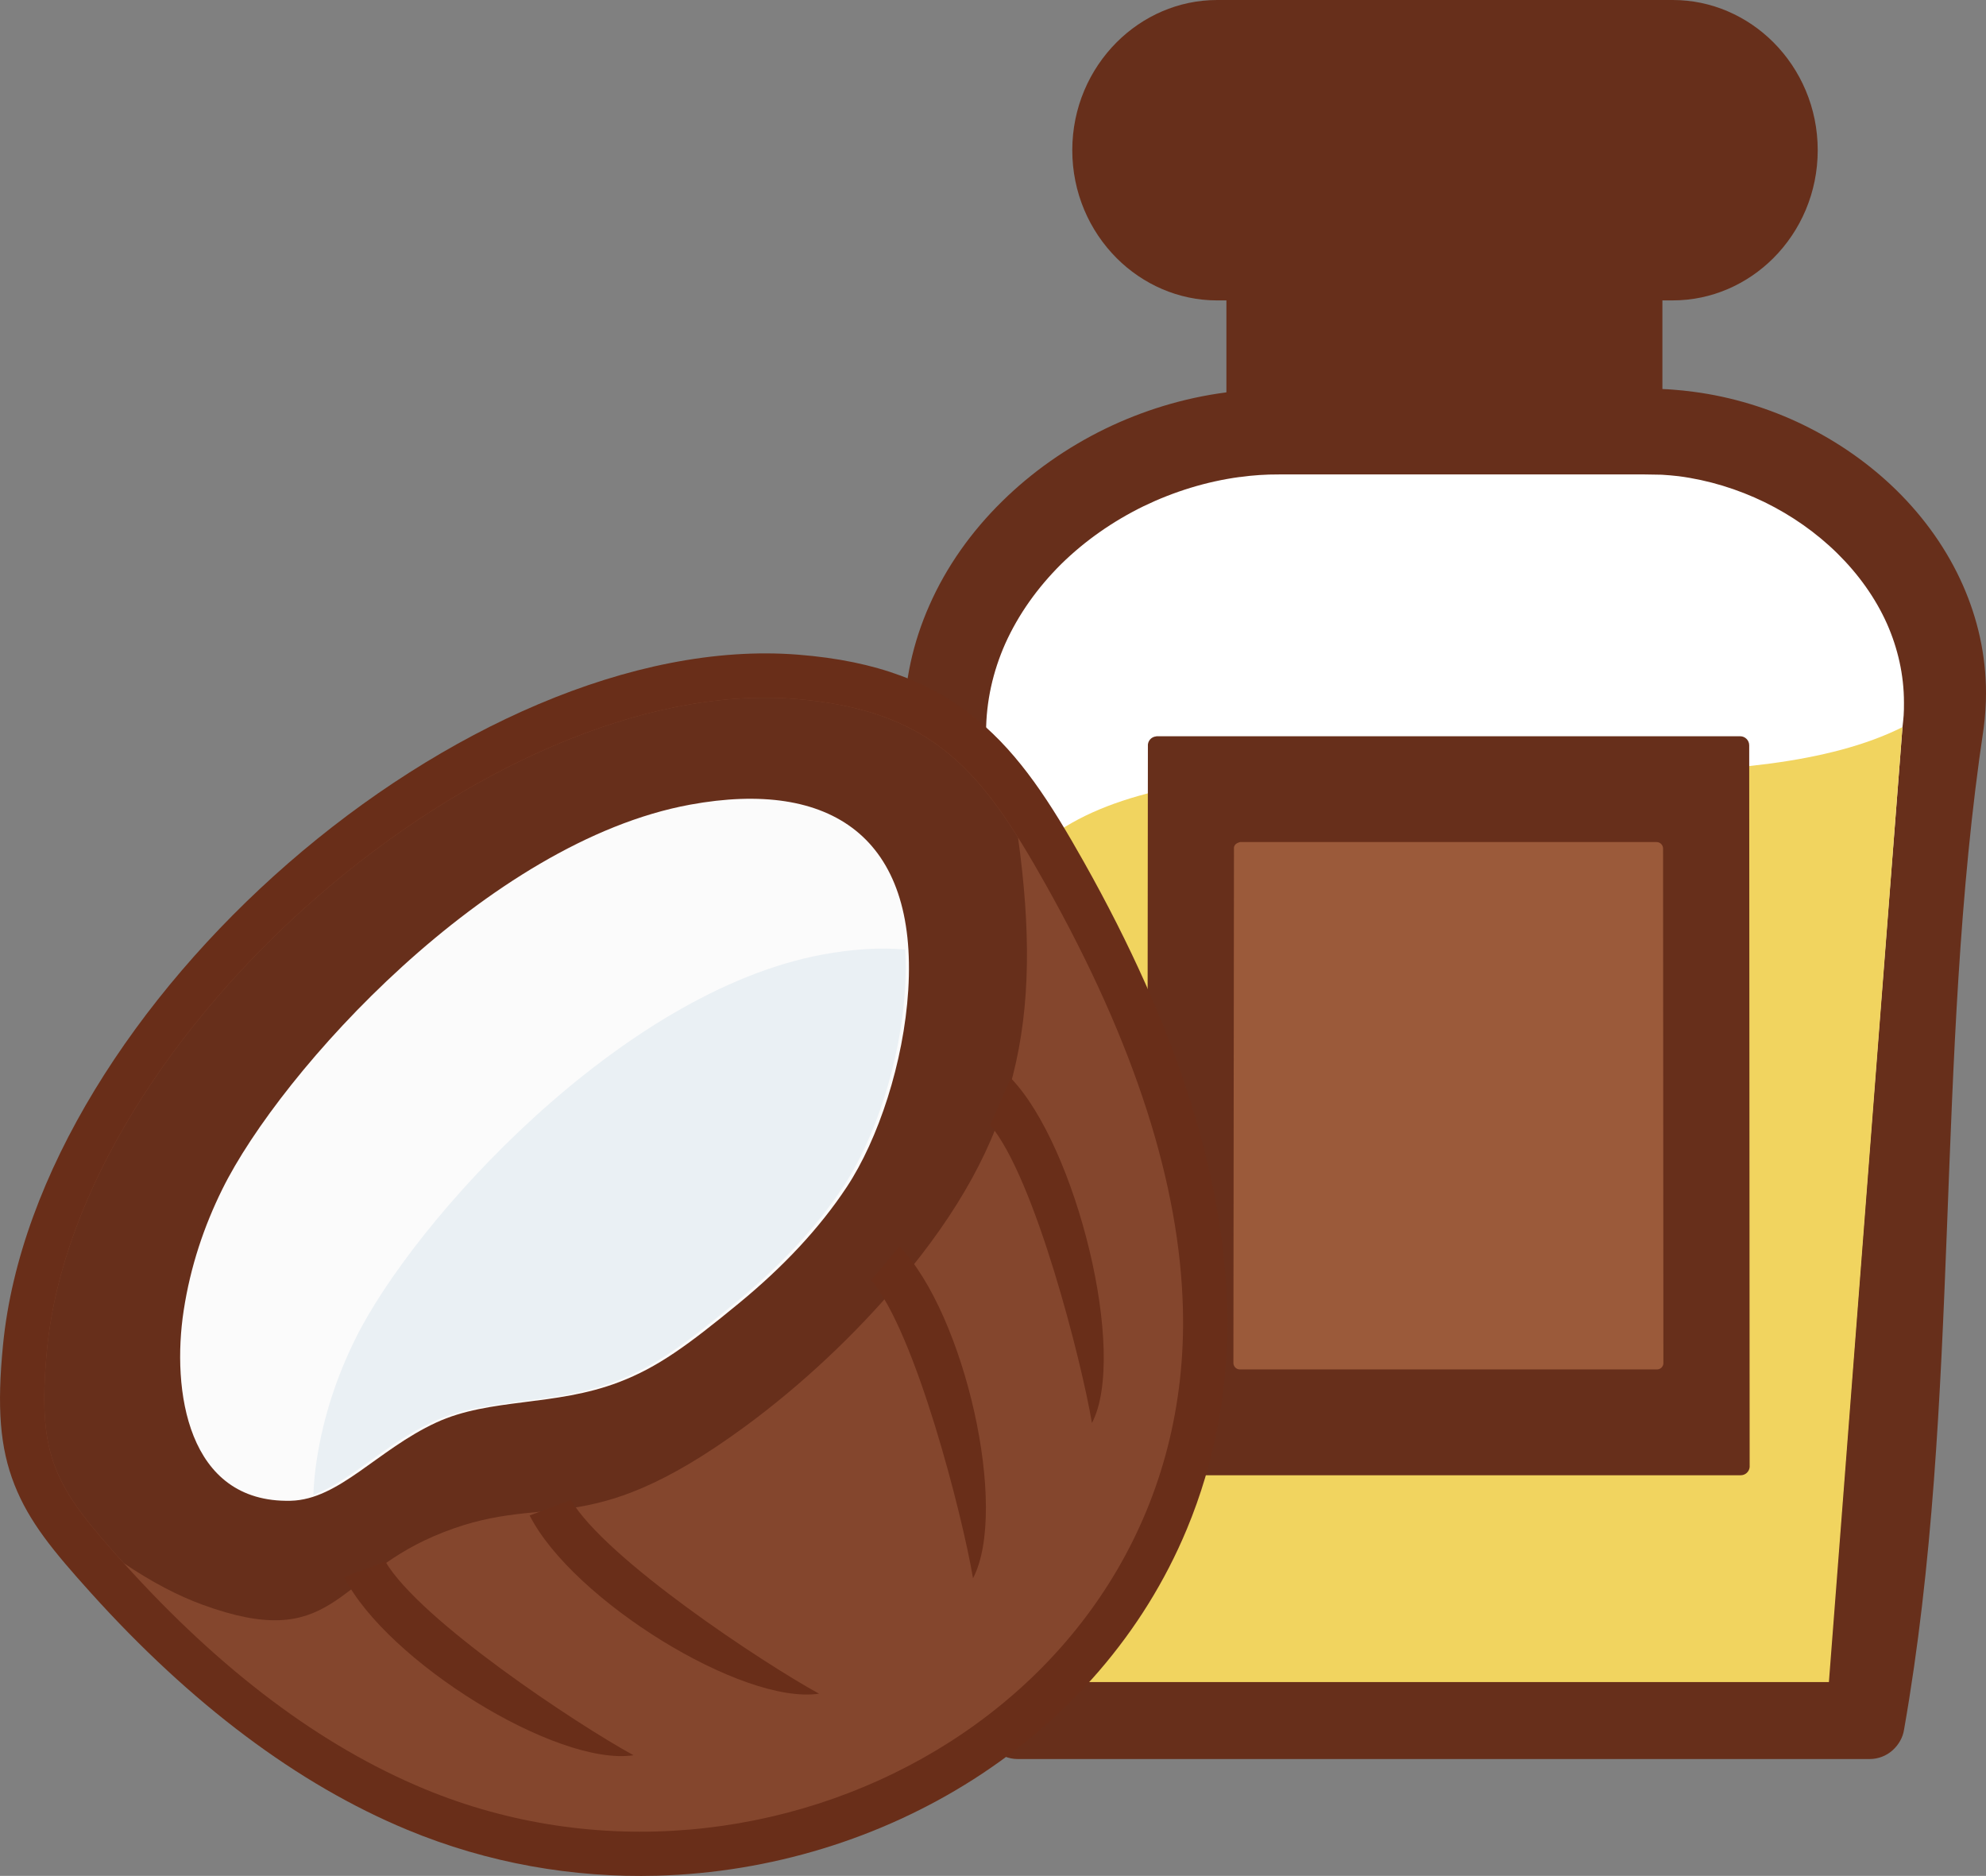
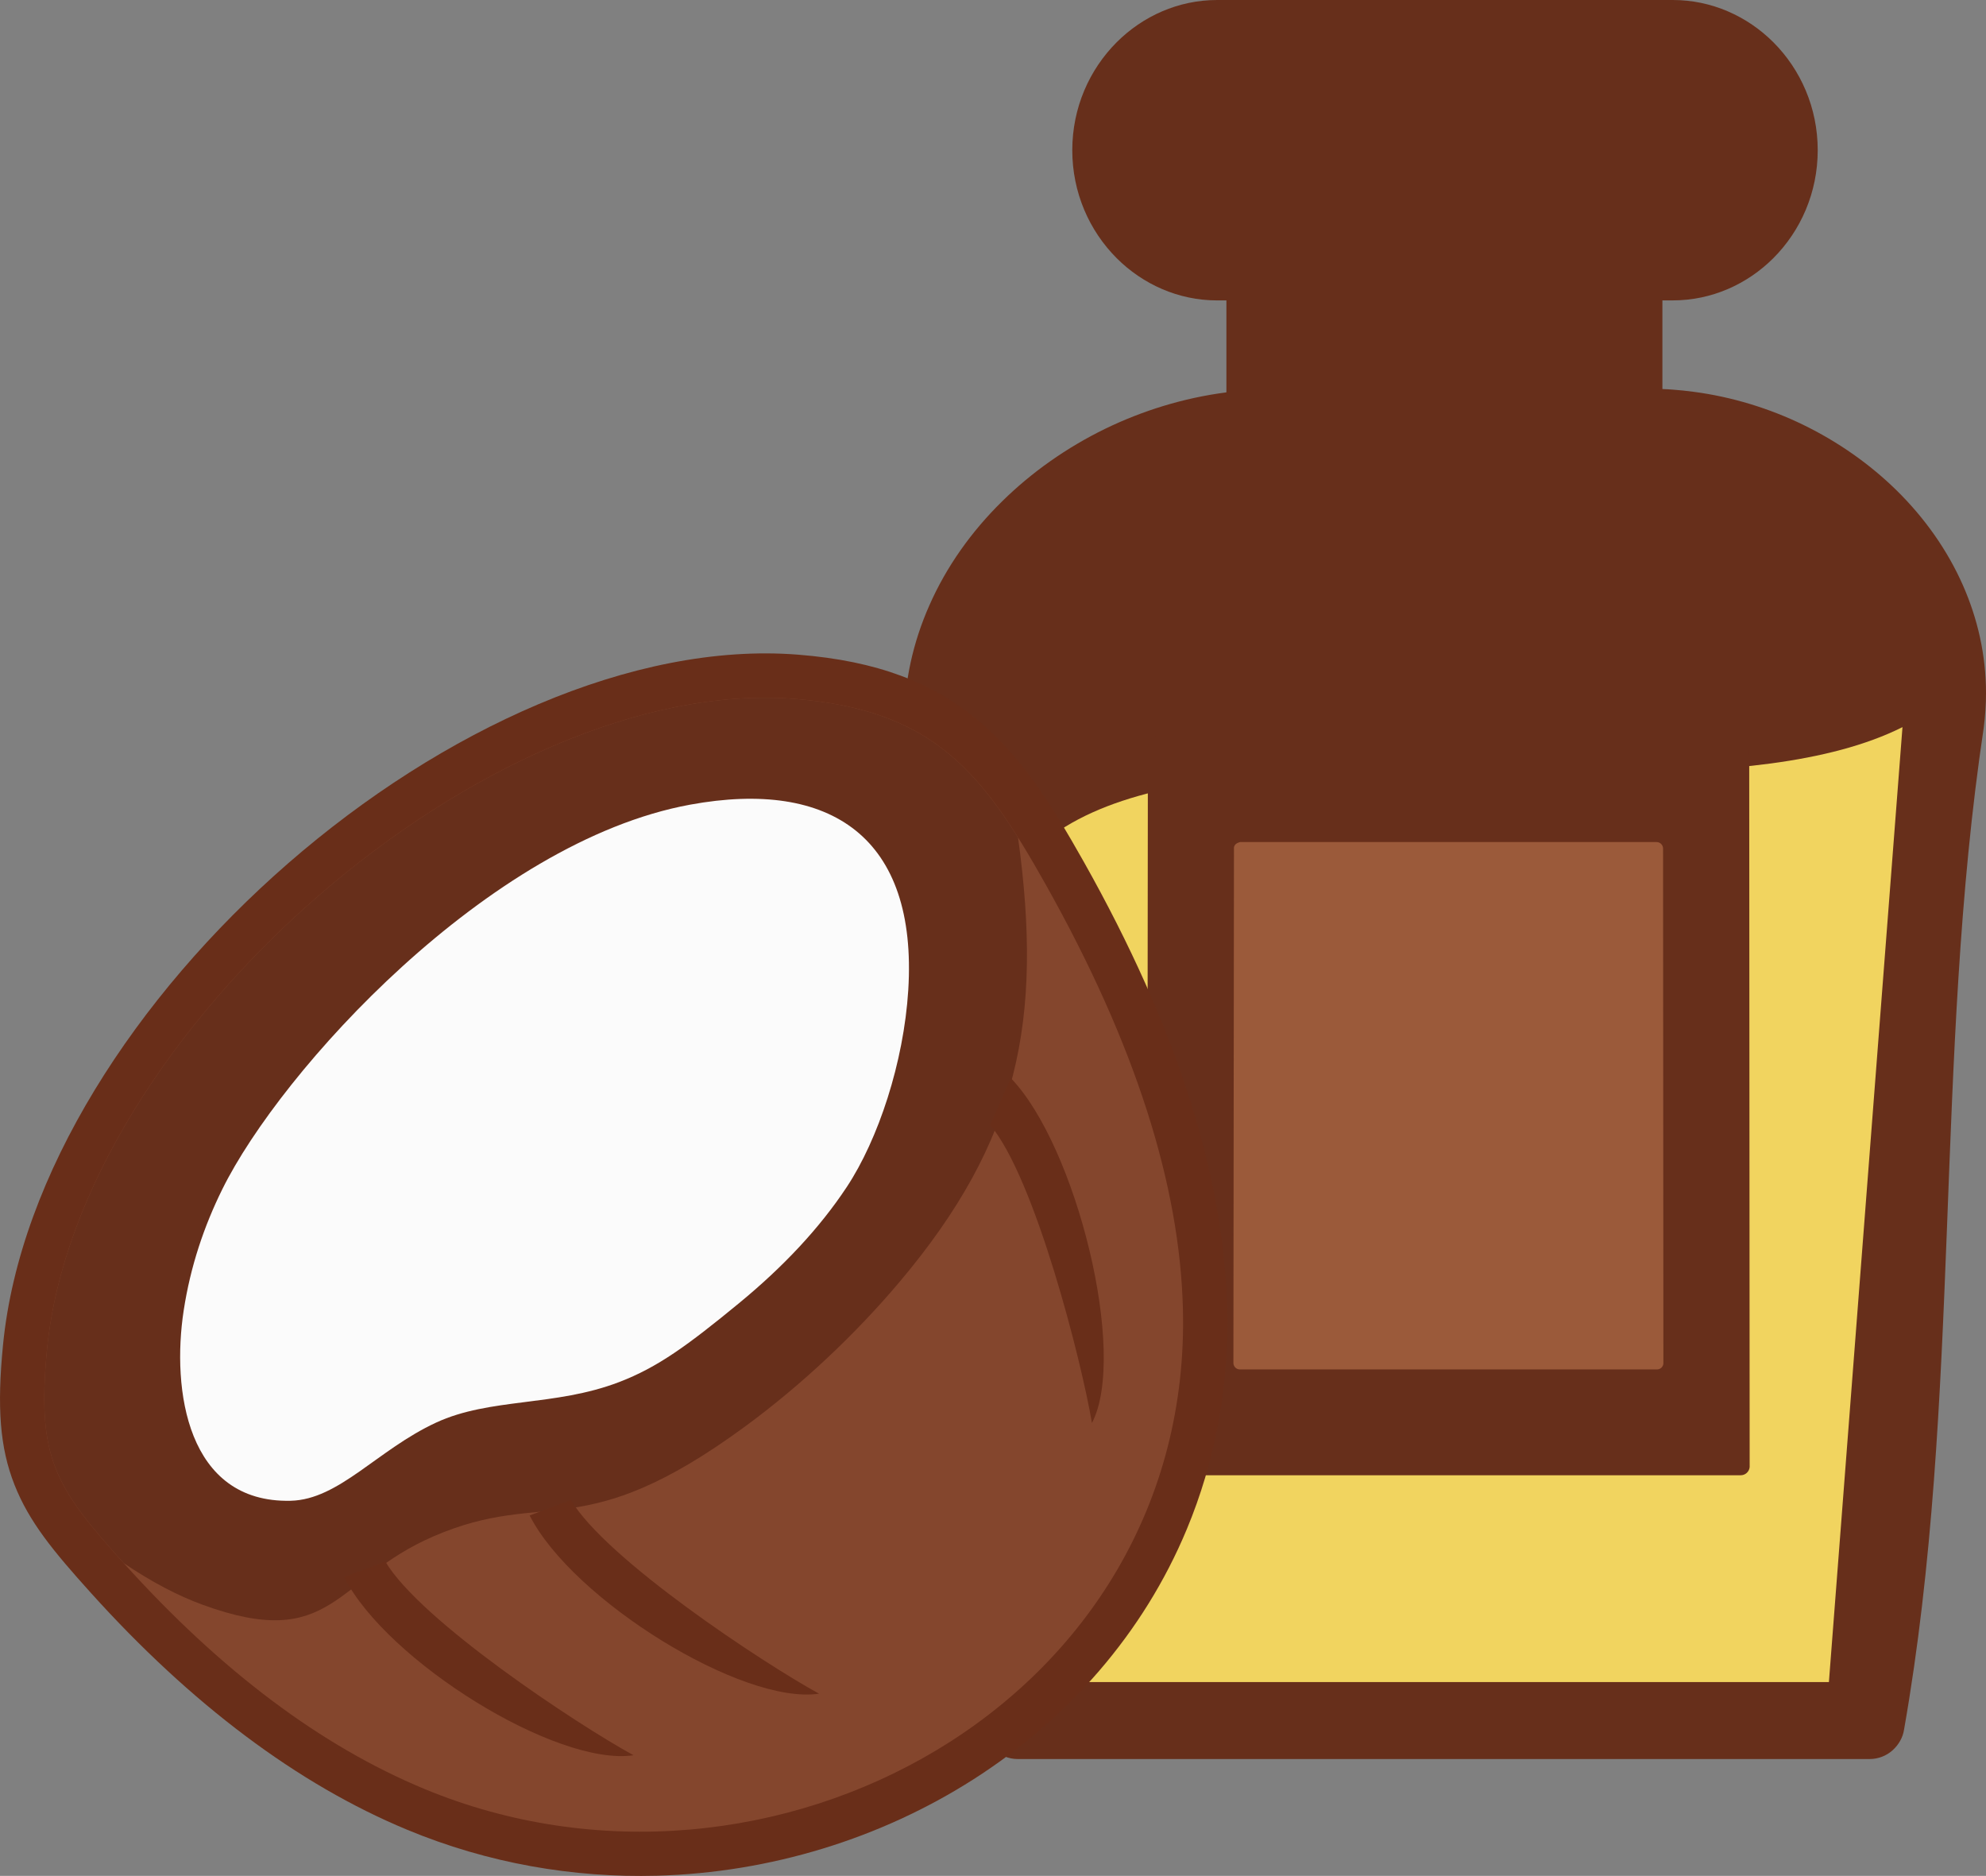
<svg xmlns="http://www.w3.org/2000/svg" version="1.1" id="Layer_1" x="0px" y="0px" viewBox="0 0 122.879 116.042" enable-background="new 0 0 122.879 116.042" xml:space="preserve">
  <rect x="0" y="0" width="122.879" height="116.042" fill="#808080" stroke="none" />
  <g>
    <path fill="#672F1B" d="M75.311,0h28.192c2.401,0,4.604,1.001,6.218,2.613c1.693,1.695,2.746,4.058,2.746,6.678 c0,2.621-1.053,4.983-2.746,6.678c-1.613,1.611-3.816,2.613-6.218,2.613h-0.646v5.483c0.228,0.01,0.446,0.019,0.665,0.039 c0.409,0.028,0.837,0.076,1.274,0.133c2.368,0.313,4.668,1.018,6.779,2.044c2.148,1.047,4.116,2.425,5.78,4.061 c1.73,1.701,3.138,3.689,4.098,5.866c0.913,2.073,1.426,4.316,1.426,6.666c0,0.333-0.009,0.694-0.037,1.075 c-0.019,0.341-0.058,0.704-0.104,1.074c-3.071,20.452-1.36,41.645-4.925,61.944c-0.076,0.523-0.344,0.969-0.714,1.303 c-0.38,0.342-0.884,0.542-1.426,0.542H62.971c-0.571,0-1.102-0.229-1.492-0.6c-0.381-0.361-0.628-0.855-0.676-1.406l-4.707-59.691 c-0.058-0.409-0.095-0.798-0.124-1.178c-0.02-0.4-0.038-0.79-0.038-1.161c0-2.586,0.561-5.058,1.569-7.331 c1.055-2.396,2.605-4.573,4.506-6.437c1.835-1.807,4.003-3.328,6.361-4.479c2.329-1.131,4.858-1.911,7.473-2.253l0.038-0.009 v-5.684h-0.571c-2.403,0-4.605-1.001-6.218-2.613c-1.693-1.695-2.747-4.058-2.747-6.678c0-2.621,1.054-4.983,2.747-6.678 C70.705,1.001,72.907,0,75.311,0L75.311,0z" />
-     <path fill="#FFFFFF" d="M101.745,29.348H79.163c-0.436,0-0.853,0.009-1.242,0.037c-0.398,0.028-0.797,0.065-1.177,0.121h-0.036 c-2.067,0.278-4.088,0.908-5.95,1.807c-1.899,0.927-3.632,2.14-5.096,3.577c-1.464,1.455-2.65,3.114-3.466,4.93 c-0.759,1.714-1.186,3.568-1.186,5.504c0,0.306,0.009,0.603,0.027,0.88v0.009c0.02,0.288,0.047,0.574,0.084,0.871l4.354,56.414 h47.686l4.55-58.518c0.027-0.241,0.056-0.482,0.073-0.723c0.019-0.241,0.019-0.509,0.019-0.797c0-1.714-0.38-3.354-1.046-4.865 c-0.715-1.602-1.771-3.076-3.067-4.354c-1.298-1.279-2.827-2.354-4.513-3.179c-1.659-0.806-3.457-1.362-5.31-1.604 c-0.344-0.037-0.695-0.074-1.048-0.092C102.487,29.366,102.125,29.348,101.745,29.348L101.745,29.348L101.745,29.348z" />
    <path fill="#F1D45F" d="M63.024,72.314l2.449,31.736h47.686l4.552-59.07C99.482,54.092,49.194,34.705,63.024,72.314L63.024,72.314z" />
    <path fill="#672F1B" d="M71.565,45.543h36.102c0.304,0,0.561,0.247,0.561,0.561l0.028,44.649c-0.028,0.285-0.266,0.504-0.552,0.504 H71.537c-0.304,0-0.552-0.248-0.562-0.552l0.048-44.544c-0.029-0.304,0.199-0.581,0.504-0.608L71.565,45.543L71.565,45.543 L71.565,45.543z" />
    <path fill="#692E19" d="M17.831,53.401c9.488-8.256,21.343-13.705,31.536-12.905c4.952,0.389,8.344,1.747,11.096,4.024 c2.649,2.194,4.521,5.109,6.596,8.793c2.905,5.163,5.056,10.008,6.515,14.561c1.479,4.613,2.24,8.927,2.35,12.965 c0.136,5.004-0.771,9.616-2.488,13.743c-2.7,6.494-7.401,11.774-13.194,15.477c-5.744,3.669-12.574,5.779-19.593,5.97 c-5.176,0.14-10.453-0.762-15.471-2.849c-3.374-1.402-6.708-3.335-9.999-5.804c-3.255-2.442-6.443-5.389-9.56-8.847 c-2.323-2.577-3.816-4.384-4.723-6.684c-0.912-2.314-1.084-4.804-0.711-8.634C1.212,72.659,8.415,61.594,17.831,53.401 L17.831,53.401z" />
    <path fill-rule="evenodd" clip-rule="evenodd" fill="#84462D" d="M49.151,43.231C30.338,41.755,4.825,63.794,2.909,83.47 c-0.656,6.741,0.513,8.526,4.748,13.226c6.025,6.685,12.218,11.311,18.571,13.953c21.331,8.872,47.621-5.333,46.96-29.745 c-0.204-7.545-2.877-16.219-8.521-26.249C60.818,47.815,57.814,43.912,49.151,43.231L49.151,43.231z" />
    <path fill-rule="evenodd" clip-rule="evenodd" fill="#672F1B" d="M49.151,43.231C30.338,41.755,4.825,63.794,2.909,83.47 c-0.656,6.741,0.513,8.526,4.748,13.226c1.73,1.168,3.353,2.014,4.876,2.571c8.068,2.95,8.159-1.586,14.29-4.231 c7.012-3.026,9.122,0.659,19.276-6.795c3.441-2.525,6.781-5.649,9.56-8.945c7.371-8.742,8.886-16.161,7.331-27.486 C59.804,46.73,56.53,43.811,49.151,43.231L49.151,43.231z" />
    <path fill-rule="evenodd" clip-rule="evenodd" fill="#FBFBFB" d="M11.364,81.072c0.423-2.76,1.267-5.231,2.39-7.506 c3.607-7.311,16.438-21.495,28.942-23.79c8.739-1.603,14.084,2.044,13.501,11.467c-0.278,4.479-1.86,9.242-3.804,12.182 c-1.688,2.552-3.933,4.941-6.667,7.188c-3.187,2.619-5.028,3.964-7.416,4.879c-3.998,1.531-7.979,0.959-11.331,2.51 c-3.626,1.679-6.001,4.766-8.999,4.834C11.558,92.983,10.616,85.959,11.364,81.072L11.364,81.072z" />
-     <path fill-rule="evenodd" clip-rule="evenodd" fill="#EAF0F4" d="M56.009,58.737c0.044,0.77,0.041,1.588-0.012,2.456 c-0.277,4.479-1.86,9.242-3.804,12.182c-1.688,2.552-3.934,4.941-6.667,7.188c-3.186,2.619-5.027,3.964-7.415,4.879 c-3.998,1.531-7.98,0.959-11.331,2.51c-2.957,1.368-5.082,3.674-7.392,4.516c0.029-0.734,0.1-1.453,0.204-2.131 c0.423-2.759,1.267-5.23,2.39-7.506c3.607-7.311,16.438-21.494,28.942-23.789C52.78,58.701,54.483,58.6,56.009,58.737 L56.009,58.737z" />
    <path fill-rule="evenodd" clip-rule="evenodd" fill="#692E19" d="M21.29,97.554l2.549-0.964 c2.167,3.673,11.907,10.102,15.357,11.987C34.447,109.287,23.933,102.762,21.29,97.554L21.29,97.554z" />
    <path fill-rule="evenodd" clip-rule="evenodd" fill="#692E19" d="M32.771,93.745l2.549-0.963 c2.167,3.672,11.907,10.101,15.357,11.987C45.928,105.479,35.414,98.953,32.771,93.745L32.771,93.745z" />
    <path fill-rule="evenodd" clip-rule="evenodd" fill="#692E19" d="M62.54,66.688l-1.277,2.902c2.759,3.25,5.645,14.559,6.298,18.436 C69.786,83.771,66.596,70.89,62.54,66.688L62.54,66.688z" />
-     <path fill-rule="evenodd" clip-rule="evenodd" fill="#692E19" d="M55.65,77.099l-1.745,2.093c2.761,3.25,5.646,14.558,6.298,18.436 C62.429,93.372,59.706,81.301,55.65,77.099L55.65,77.099z" />
    <path fill="#9B5A3A" d="M76.734,52.089h25.764c0.217,0,0.4,0.177,0.4,0.4l0.02,31.863c-0.02,0.204-0.189,0.36-0.394,0.36H76.714 c-0.217,0-0.394-0.177-0.4-0.394l0.034-31.789C76.322,52.258,76.507,52.145,76.734,52.089L76.734,52.089L76.734,52.089z" />
  </g>
</svg>